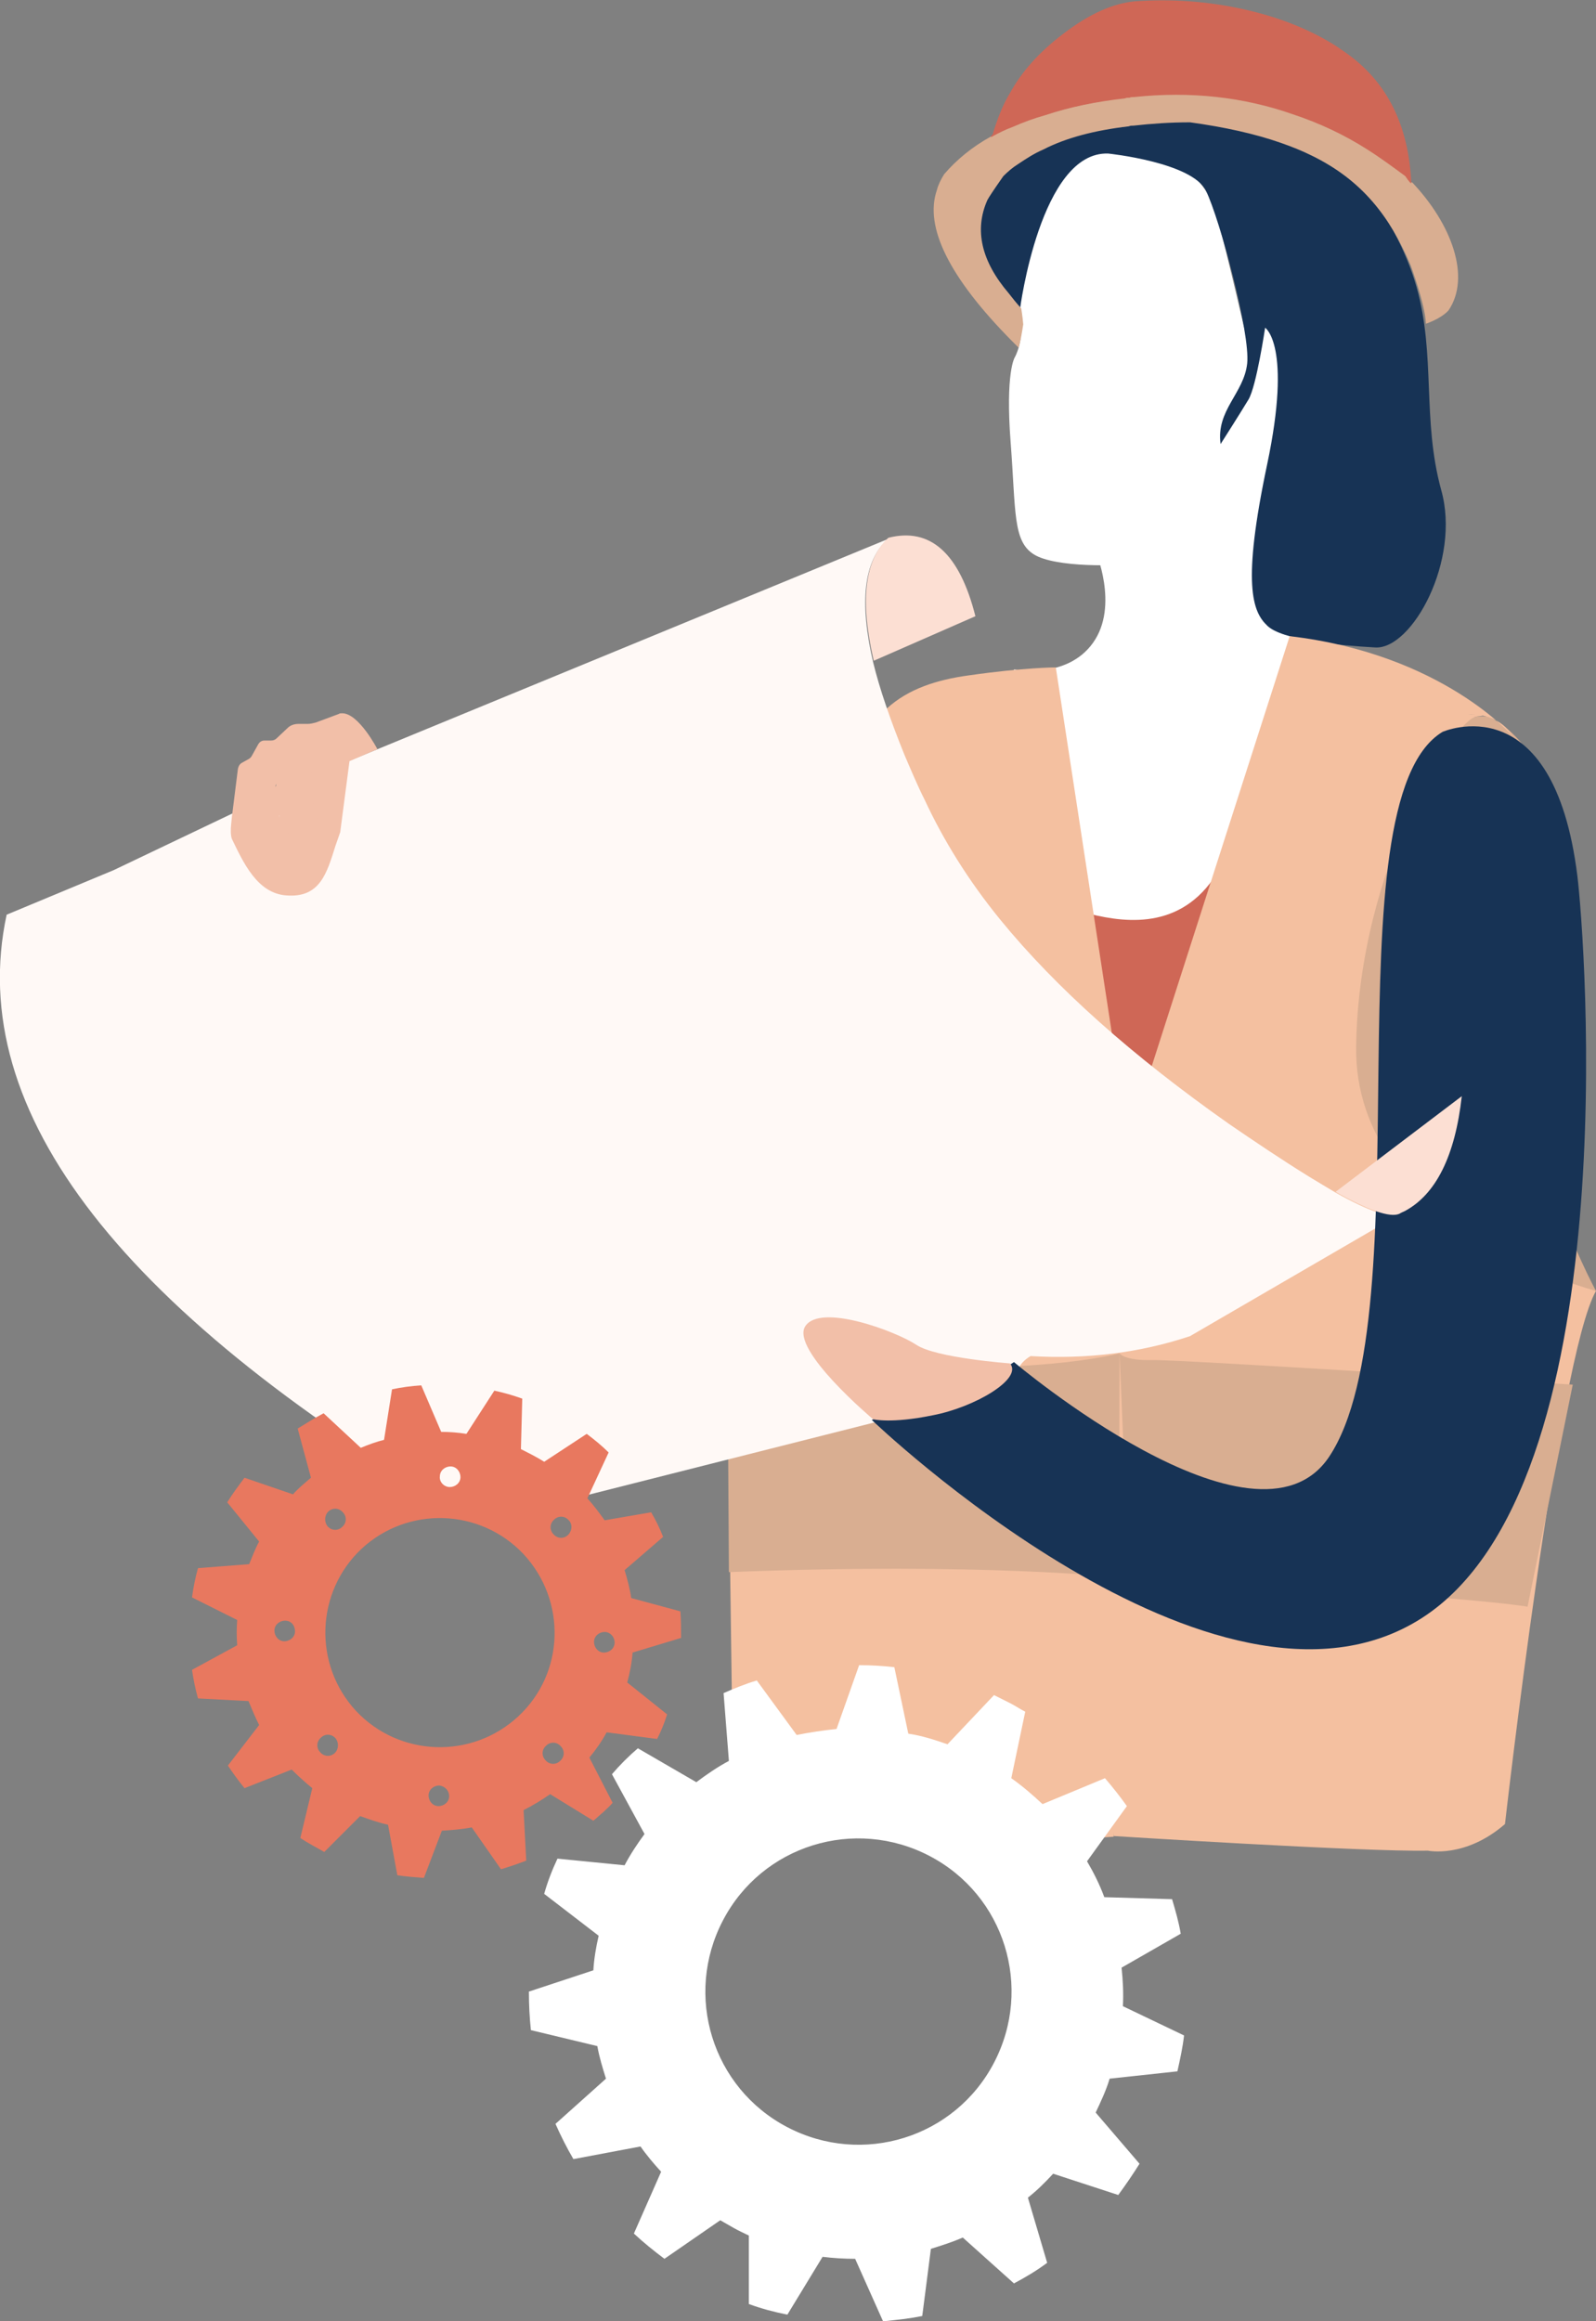
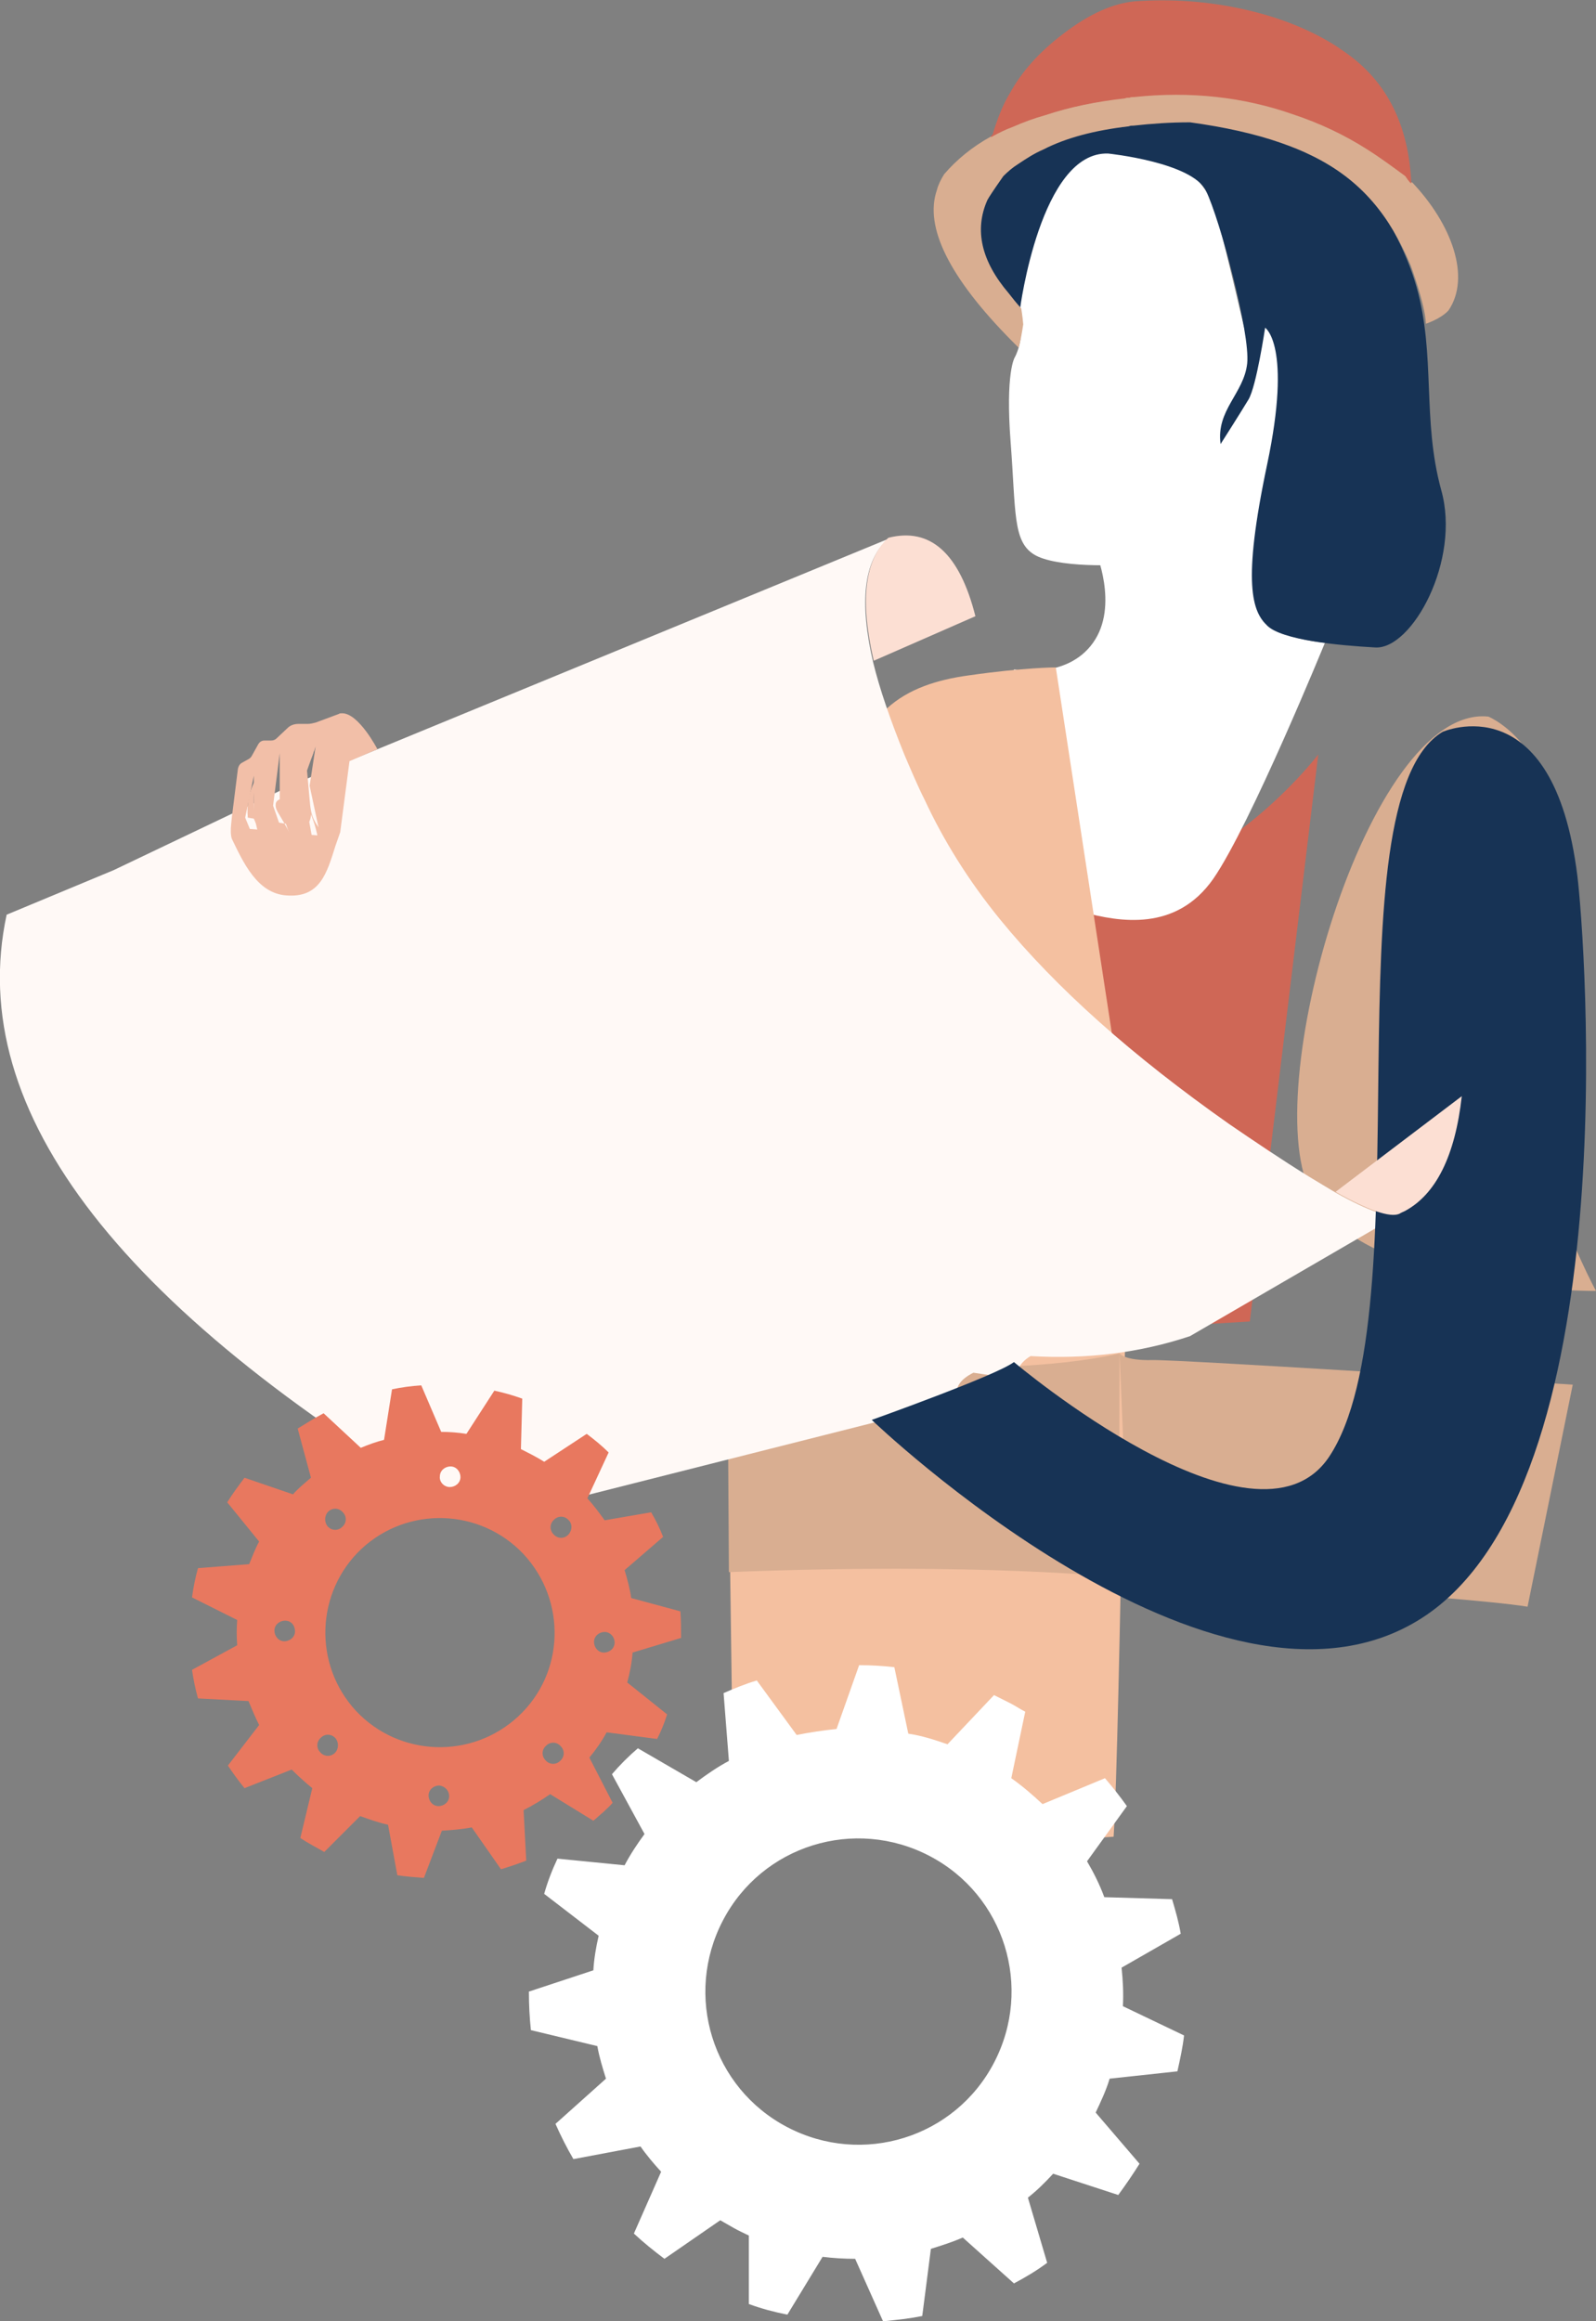
<svg xmlns="http://www.w3.org/2000/svg" version="1.1" id="Layer_1" x="0px" y="0px" viewBox="0 0 240.2 349.2" style="enable-background:new 0 0 240.2 349.2;" xml:space="preserve">
  <rect x="0" y="0" width="240.2" height="349.2" fill="#808080" stroke="none" />
  <style type="text/css">
	.st0{fill:#CF6756;}
	.st1{fill:#FFFFFF;}
	.st2{fill:#173355;}
	.st3{fill:#D9AE91;}
	.st4{fill:#F4C0A0;}
	.st5{fill:#FFF9F6;}
	.st6{fill:#FCDFD3;}
	.st7{fill:#F2BFA8;}
	.st8{fill:#E8785F;}
</style>
  <g>
    <path class="st0" d="M198.4,113.5c0,0-17.9,23.5-39.1,19.4c-21.2-4-21.2-4-21.2-4l1.8,72.7l48.2-2.8L198.4,113.5z" />
    <g>
      <path class="st1" d="M164.8,82.7c0,0,3.7,8.4-0.3,14c-4,5.6-11.9,4-11.9,4s4.7,35,10.3,36.5c5.6,1.5,14.1,3,19.7-5    c5.6-8.1,16.8-35.5,16.8-35.5s-8.3-0.7-9.4-4s-0.3-15.5-0.3-15.5L164.8,82.7z" />
      <path class="st1" d="M176,23.8c0,0-9.8-3.1-12.4-1.6s-7.1,10.8-8.5,14.7c-1.4,3.9-2.4,5.3-1.6,9.8c0.8,4.5-0.8,7.1-0.8,7.1    s-1.4,2.3-0.6,12.7s0.3,14.9,3.5,16.9c3.2,2,12.7,1.8,16,1.3c3.2-0.6,16.1-4.1,17.4-5.7s2.9-15,2.9-15s1.4-1,3.9-2.5    s1.6-12.9-2.5-13.7c-4-0.8-5.4,4.3-5.4,4.3s-3.1-13.5-4.8-19.8C181.4,26.2,176,23.8,176,23.8z" />
      <path class="st2" d="M166.8,23.1c0,0,12.6,1.3,14.7,5.6c2.1,4.3,6.7,21.5,6.2,26s-4.7,7-4,12.1c0,0,3-4.7,4.2-6.7    c1.2-2,2.5-10.8,2.5-10.8s4.1,2.6,0.3,20.6s-2.2,22.1,0,24.2c2.2,2.2,10.8,3,16.3,3.3c5.5,0.3,12.9-13.1,9.9-23.7    c-2.9-10.6-0.8-20.2-3.7-30.5s-13.1-27-31-29.2s-49.8,15.6-28.7,32.6C153.5,46.5,156.6,22.7,166.8,23.1z" />
      <path class="st3" d="M153.3,52.3c-0.9-0.9-0.2-0.2-1-1c-9.5-9.6-13.2-17.2-11.3-22.7c0.2-0.8,0.6-1.6,1.1-2.4    c1.9-2.2,4.2-4.1,7.1-5.7c0.1,0,0.2,0,0.3-0.1c0.9-0.5,1.9-1,3-1.4c1.6-0.7,3.2-1.3,5-1.8c3.5-1.1,7.5-2,11.9-2.5    c0.2,0,0.4,0,0.7-0.1c0.2,0,0.4,0,0.7-0.1c8.5-0.9,16.5,0,23.9,2.6c3.9,1.3,7.6,3,11.2,5.3c1.9,1.2,3.8,2.5,5.7,4    c0.6,0.9,0.9,1.2,0.9,1c6,6.3,8.9,14.3,5.5,19.3c-1.2,1.3-3.4,2-3.4,2c-0.1-2.9-2.3-8.8-2.3-8.8c-3.1-7.3-7.3-12.8-14.9-16.5    c-1.4-0.7-2.9-1.3-4.6-1.9c-4-1.4-8.6-2.4-13.7-3.1c-3,0-5.8,0.2-8.5,0.5c-0.3,0-0.5,0-0.7,0.1c-5.1,0.6-9.4,1.7-12.9,3.5    c-1.4,0.6-2.6,1.4-3.8,2.2c-0.8,0.5-1.5,1.1-2.2,1.8c-1.4,2-2.2,3.2-2.4,3.6c-2,4.5-0.9,9.2,3.2,14c0.7,0.9,1.1,1.4,1.9,2.3    c0,0,0.2,1.2,0.3,2.4C153.8,50.1,153.5,51.8,153.3,52.3z" />
      <path class="st0" d="M149.4,20.2c0.7-2.3,1.5-4.4,2.6-6.2c1.7-3.1,4.3-6.1,8-8.9c3.9-3,7.5-4.6,10.8-4.9c5.5-0.4,11,0,16.4,1.2    c5.4,1.2,10.1,3.1,14,5.6l1.3,0.9c6.3,4.4,9.5,11,9.9,19.6c0,0.2-0.3-0.1-0.9-1c-1.9-1.4-3.8-2.8-5.7-4c-3.6-2.3-7.3-4-11.2-5.3    c-7.4-2.6-15.4-3.5-23.9-2.6c-0.3,0-0.5,0-0.7,0.1c-0.3,0-0.5,0-0.7,0.1c-4.4,0.5-8.3,1.3-11.9,2.5c-1.8,0.5-3.4,1.1-5,1.8    c-1.1,0.4-2.1,0.9-3,1.4c-0.1,0.1-0.2,0.1-0.3,0.1C149.2,20.4,149.3,20.3,149.4,20.2z" />
    </g>
    <path class="st4" d="M130.2,155.5c0,17.4-20.9,38.6-20.9,38.6s1,71.1,1,73c0,1.9,4.3,6,4.3,6c16.1,6.1,53,3.2,53,3.2   c0.9-13.3,2.2-104.8,2.2-104.8l-10.9-71.1c0,0-4.7,0-13.1,1.2c-9.5,1.3-17.3,5.4-18.3,19.8S130.2,155.5,130.2,155.5z" />
    <path class="st3" d="M224,107.8c0,0,13.8,5.5,9.6,30.3s-2.3,31.9,0.2,40.5c2.5,8.5,6.4,15.6,6.4,15.6s-34.2,0.3-42.7-14.4   S205.8,105.9,224,107.8z" />
-     <path class="st4" d="M169.8,171.4c0,0-4.8,67.1-2.2,104.8c0,0,37.8,2.4,47.3,2.2c0,0,5.6,1.2,11.6-4c0,0,8-70.3,13.7-80.2   c0,0-36.5-9.5-36.1-36.8s14.9-49.2,18.1-49.6c3.2-0.4-1.2-0.3-1.2-0.3s4.4-0.5,6.7,3.3c0,0-10.6-12.4-33.6-15.1" />
    <path class="st3" d="M109.5,204.3c0,0,39.8,3.8,59-0.7l-0.1,33.7c0,0-20.6-2.3-58.7-0.8L109.5,204.3z" />
    <path class="st3" d="M169.9,237.2c0,0,49.4,2.8,60,4.5l6.8-33.4c0,0-59.1-3.8-63.3-3.7c-4.2,0.1-4.9-1-4.9-1L169.9,237.2z" />
    <path class="st5" d="M17.1,130.9L1,137.6c-6.4,29.7,17.4,60.2,71.2,91.4l43.5-11l28.5-7.2c-0.7-1.8,0.1-3.2,2.3-4.3l3.3,0.5   l3.2,0.5c-0.1-1.4,0.6-2.6,2.1-3.5c8.5,0.5,16.5-0.5,24-3l31.5-18.3c-1.4,0.6-4.6-0.5-9.6-3.3c-1.2-0.7-2.5-1.5-4-2.4   c-4.2-2.6-8.2-5.3-12-7.9c-14.5-10.2-26-20.4-34.5-30.8c-4.8-5.9-8.5-11.9-11.3-17.9c-1.2-2.4-2.2-4.8-3.1-6.9   c-2.1-5.2-3.7-9.8-4.7-13.9c-2.1-9.1-1.4-15.2,2.2-18.5l-84.3,34.7l-6.2,2.7L17.1,130.9z" />
    <g>
      <path class="st2" d="M217.1,110.1c0,0,16.7-7.4,20.3,21.7c1.1,8.9,7.6,91.7-23.4,111.6s-82.8-29.8-82.8-29.8s18.8-6.7,21.4-8.7    c0,0,36.3,30.7,47.4,14.3C214.5,197.6,199.7,120.6,217.1,110.1z" />
    </g>
    <path class="st6" d="M211.4,182.2c4.7-2.5,7.6-8.3,8.6-17.3l-19,14.4c5,2.8,8.2,3.9,9.6,3.3C210.9,182.4,211.2,182.3,211.4,182.2    M146.8,92.7c-2.4-9.5-6.8-13.4-13.1-11.8c-3.6,3.3-4.3,9.5-2.2,18.5L146.8,92.7z" />
    <g>
      <path class="st7" d="M46,124.4c0.5-0.5,0.8-1.2,0.8-1.9c0.6,1.5,1,3,1.2,4.6c0.6-0.4,0.6-1.2,0.4-1.8c-0.2-0.6-0.7-1.1-1-1.7    c-0.6-1-0.7-2.2-0.8-3.3c-0.2-2.2-0.4-4.4-0.6-6.7c0-0.2,0-0.5,0.2-0.6c0.2,0,0.4,0.2,0.6,0.3c0.4,0.1,0.6-0.5,0.6-0.9    c-0.3,1.3-0.9,2.6-1.7,3.6c-0.4,0.5-1.1,1.1-1.7,0.8c-0.8-0.4-0.7-1.8-1.5-2.1c-0.5,1.7,0.3,3.4,0.8,5.1c0.5,1.9,0.5,3.9,0.4,5.8    c-0.2-1.6-0.4-3.2-0.8-4.8c0-0.2-0.1-0.3-0.2-0.4c-0.3-0.4-1.1-0.1-1.2,0.5s0.2,1.1,0.5,1.6c1.7,2.8,3.1,5.7,4.1,8.8    c-1.3-0.3-2.5-0.7-3.8-1c-0.1,0.3-0.2,0.5-0.2,0.8c0,0.3,0.2,0.5,0.5,0.6c-0.5,0-0.9-0.4-1.2-0.9c-2.7-3.9-3.8-8.9-2.9-13.6    c-1,1.8-1.4,3.8-1.2,5.8" />
      <g>
-         <path class="st7" d="M46.6,126.6c0.7-1,0.9-1.6,1.2-2.8c-0.6,0.2-1.1,0.4-1.7,0.5c0.5,1.1,0.8,2.3,0.9,3.6     c0.1,0.5,0.8,2.7,1.6,1.4c1.1-1.8,1.2-3.7,0.5-5.7c-0.5-1.4-1.2-2.4-1.5-3.9c-0.3-1.7-0.7-4-0.5-5.7c-0.2,0.6-0.5,1.2-0.7,1.8     c-0.1-0.2-0.1-0.2,0.2,0.1c0.2,0.1,0.4,0.1,0.6,0c0.9-0.5,1-1.1,1.2-2.1c0.3-1.5-1.1-5.6-1.9-2.5c0,1.3-0.6,2-1.6,2.3     c-0.6,0.7-1,0.6-1.2-0.2c-0.2-0.1-0.8-0.8-1-1c-0.8-0.7-1.3,1.5-1.3,1.8c-0.4,3.9,1.2,7.6,1.2,11.6c0.7-0.2,1.4-0.5,2.1-0.7     c-0.1-1-1.1-10.2-3.8-6.1c-0.7,1.1-0.6,3-0.2,4.2c0.9,3.3,3.4,6.3,4.5,9.5c0.3-1.3,0.6-2.5,0.8-3.8c-1.3-0.3-2.5-0.7-3.8-1     c-0.5-0.1-0.8,1-0.9,1.3c-0.4,1.6-0.6,4.1,1,5c0.2-1.6,0.3-3.2,0.5-4.8c-3.6-1.4-3.8-8.4-3.3-11.4c0.1-0.9-0.8-4.6-1.9-2.4     c-1.1,2.4-1.5,4.8-1.4,7.5c0.1,2.9,2.3,2.9,2.2-0.1c-0.1-1.5,0.2-2.8,0.9-4c-0.6-0.8-1.2-1.6-1.9-2.4c-0.5,3.4-0.4,6.8,0.5,10.1     c0.7,2.3,1.9,6.4,4.4,7.3c1.6,0.6,1.7-4.1,0.5-4.8c0,0,0,0,0,0.1c0.1,1,0.2,2,0.2,3c0.1-0.3,0.1-0.5,0.2-0.8     c-0.3,0.4-0.6,0.8-0.9,1.3c1.3,0.3,2.5,0.7,3.8,1c1.2,0.3,1-3.3,0.8-3.8c-0.6-1.7-1.2-3.4-2-5c-0.6-1.4-2.3-3.3-2.5-4.8     c-0.1,0.9-0.3,1.9-0.4,2.8c0-0.7,0.1-0.4,0.2,0.9c0.1,0.8,0.2,1.6,0.3,2.4c0.3,2.9,2.1,1.5,2.1-0.7c0-1.7,0-3.4-0.2-5.1     c-0.2-1.6-1.2-3.6-1-5.2c-0.4,0.6-0.9,1.2-1.3,1.8c1.2,0.9,0.9,2.8,3,2c1.8-0.7,2.7-3.8,3.1-5.5c-0.6-0.8-1.3-1.6-1.9-2.5     c0.4-0.3,0.4-0.5,0-0.5c-0.2-0.1-0.4-0.1-0.6,0c-1.6,1.6-0.9,4.3-0.7,6.3c0.2,1.9,0.2,3.8,0.6,5.7c0.3,1.4,1.5,3,1.7,4.3     c0.1-0.9,0.3-1.9,0.4-2.8c-0.2,0.3-0.3,0.5-0.5,0.8c0.5,0.5,1.1,1,1.6,1.4c-0.3-2-0.8-3.9-1.5-5.7c-0.5-1.4-1.5-0.4-1.7,0.5     c-0.2,0.3-0.3,0.7-0.5,1C44.6,123.5,45.5,128.2,46.6,126.6L46.6,126.6z" />
-       </g>
+         </g>
    </g>
    <path class="st7" d="M34.9,126.2c1.7,3.5,3.8,8.2,8.2,8.5c5.1,0.4,6.1-3.4,7.4-7.5c0.1-0.3,0.6-1.7,0.7-2l1.4-10.7l4.2-1.8   c0,0-2.8-5.4-5.3-5.4c-0.2,0-0.4,0-0.5,0.1l-3.5,1.3c-0.4,0.1-0.8,0.2-1.2,0.2h-1.4c-0.6,0-1.2,0.2-1.6,0.6l-1.7,1.6   c-0.2,0.2-0.5,0.3-0.8,0.3h-1c-0.4,0-0.7,0.2-0.9,0.5l-1,1.8c-0.1,0.2-0.3,0.4-0.5,0.5l-0.9,0.5c-0.4,0.2-0.6,0.5-0.7,1l-0.9,7.2   l-0.1,1C34.7,124.7,34.7,125.7,34.9,126.2z M38.1,122.9l0.8,1.9l-1.3-0.1l-0.7-1.7l1.3-6.3V122.9z M42.1,121.2l1.4,4.1l-1-0.1   l-1.4-4l1-7.9V121.2z M47.5,112.3l-0.9,5.9l1.6,7.5l-1.3-0.1l-1.4-7.7L47.5,112.3z" />
-     <path class="st7" d="M152,205.1c0,0-11.1-0.8-14.1-2.8c-3-2-14.4-6.3-16.7-2.8c-2.3,3.5,10.2,14,10.2,14s2.7,0.7,9-0.6   C146.7,211.7,154,207.4,152,205.1z" />
  </g>
  <g>
    <path class="st1" d="M96.4,322.9c0.9,1.3,2,2.6,3.1,3.8l-4.1,9.3c1.5,1.4,3,2.6,4.6,3.8l8.4-5.8c0.7,0.4,1.4,0.8,2.1,1.2   c0.7,0.4,1.4,0.7,2.2,1.1l0,10.3c1.9,0.7,3.8,1.2,5.8,1.6l5.3-8.7c1.6,0.2,3.3,0.3,4.9,0.3l4.2,9.4c2-0.2,4-0.4,5.9-0.8l1.3-10.1   c1.6-0.5,3.2-1,4.8-1.7l7.7,6.9c1.7-0.9,3.4-1.9,5-3.1l-2.9-9.8c1.4-1.1,2.6-2.3,3.8-3.6l9.8,3.2c1.1-1.5,2.2-3.1,3.2-4.7l-6.6-7.7   c0.8-1.7,1.6-3.4,2.1-5.1l10.2-1.1c0.4-1.8,0.8-3.6,1-5.4l-9.2-4.4c0.1-2,0-3.9-0.2-5.8l8.9-5.1c-0.3-1.8-0.8-3.5-1.3-5.2   l-10.2-0.3c-0.7-1.9-1.6-3.7-2.6-5.4l6-8.3c-1-1.4-2.1-2.8-3.3-4.2l-9.4,3.9c-1.5-1.4-3-2.7-4.7-3.9l2.1-10   c-0.8-0.4-1.5-0.9-2.3-1.3c-0.8-0.4-1.6-0.8-2.4-1.2l-7,7.4c-2-0.7-3.9-1.3-5.9-1.6l-2.1-10c-1.8-0.2-3.5-0.3-5.3-0.3l-3.4,9.6   c-2,0.2-4,0.5-6,0.9l-6-8.2c-1.7,0.5-3.4,1.2-5,1.9l0.8,10.2c-1.7,0.9-3.3,2-4.9,3.2L96,263c-1.4,1.2-2.7,2.5-3.9,3.9l4.9,9   c-1.1,1.5-2.1,3-3,4.7l-10.1-1c-0.8,1.7-1.5,3.5-2,5.3l8.2,6.3c-0.4,1.7-0.7,3.5-0.8,5.2l-9.7,3.2c0,2,0.1,3.9,0.3,5.8l10,2.4   c0.3,1.7,0.8,3.3,1.3,4.9l-7.6,6.8c0.8,1.8,1.7,3.6,2.7,5.3L96.4,322.9z M108.8,288.9c5.9-11.3,19.8-15.6,31.1-9.7   c11.3,5.9,15.6,19.8,9.7,31.1c-5.9,11.3-19.8,15.6-31.1,9.7C107.2,314.1,102.9,300.2,108.8,288.9z" />
  </g>
  <g>
    <path class="st8" d="M91,228.7c-0.8-1.1-1.6-2.2-2.6-3.3l3.2-6.9c-1-1-2.1-1.9-3.3-2.8l-6.4,4.2c-1.1-0.7-2.3-1.3-3.5-1.9l0.2-7.6   c-1.4-0.5-2.8-0.9-4.2-1.2l-4.2,6.5c-1.3-0.2-2.5-0.3-3.8-0.3l-3-7c-1.5,0.1-3,0.3-4.4,0.6l-1.2,7.6c-1.2,0.3-2.3,0.7-3.5,1.2   l-5.6-5.2c-1.3,0.7-2.6,1.5-3.9,2.3l2,7.4c-0.5,0.4-0.9,0.8-1.4,1.2c-0.4,0.4-0.9,0.8-1.3,1.3l-7.3-2.5c-0.9,1.2-1.8,2.4-2.6,3.7   l4.8,5.9c-0.6,1.1-1,2.2-1.5,3.4l-7.7,0.6c-0.4,1.4-0.7,2.9-0.9,4.4l6.8,3.4c-0.1,1.3-0.1,2.5,0,3.8l-6.8,3.7   c0.2,1.4,0.5,2.9,0.9,4.3l7.6,0.4c0.5,1.2,1,2.4,1.6,3.6l-4.7,6.1c0.8,1.2,1.6,2.3,2.5,3.4l7.1-2.8c1,1,2,1.9,3.1,2.8l-1.8,7.5   c1.2,0.8,2.4,1.4,3.6,2.1l5.4-5.4c1.4,0.5,2.8,1,4.2,1.3l1.4,7.6c1.3,0.2,2.7,0.3,4,0.4l2.7-7.1c1.5-0.1,3-0.2,4.5-0.5l4.4,6.3   c1.3-0.4,2.5-0.8,3.8-1.3l-0.4-7.6c1.4-0.7,2.7-1.5,4-2.4l6.5,4c0.5-0.4,1-0.9,1.5-1.3c0.5-0.5,1-0.9,1.4-1.4l-3.5-6.8   c1-1.2,1.9-2.5,2.6-3.8l7.6,1c0.6-1.2,1.1-2.4,1.5-3.7l-6-4.8c0.4-1.5,0.7-3,0.8-4.5l7.3-2.2c0-1.3,0-2.7-0.1-4l-7.4-2   c-0.2-1.4-0.6-2.9-1-4.2l5.8-5c-0.5-1.3-1.1-2.5-1.8-3.7L91,228.7z M50.4,263.7c-0.6,0.6-1.6,0.6-2.2-0.1c-0.6-0.6-0.6-1.6,0.1-2.2   c0.6-0.6,1.6-0.6,2.2,0.1C51,262.1,51,263.1,50.4,263.7z M44.4,245.4c0,0.9-0.8,1.5-1.6,1.5c-0.9,0-1.5-0.8-1.5-1.6   c0-0.9,0.8-1.5,1.6-1.5C43.8,243.8,44.4,244.5,44.4,245.4z M66.2,222.1c0-0.9,0.8-1.5,1.6-1.5c0.9,0,1.5,0.8,1.5,1.6   c0,0.9-0.8,1.5-1.6,1.5C66.8,223.7,66.1,222.9,66.2,222.1z M49.4,227.4c0.6-0.6,1.6-0.6,2.2,0.1c0.6,0.6,0.6,1.6-0.1,2.2   c-0.6,0.6-1.6,0.6-2.2-0.1C48.8,229,48.8,228,49.4,227.4z M67.6,270.2c0,0.9-0.8,1.5-1.6,1.5c-0.9,0-1.5-0.8-1.5-1.6   c0-0.9,0.8-1.5,1.6-1.5C67,268.7,67.6,269.4,67.6,270.2z M84.3,264.9c-0.6,0.6-1.6,0.6-2.2-0.1c-0.6-0.6-0.6-1.6,0.1-2.2   c0.6-0.6,1.6-0.6,2.2,0.1C85,263.3,85,264.3,84.3,264.9z M78,258.2c-7,6.5-17.9,6.1-24.4-0.8c-6.5-7-6.1-17.9,0.8-24.4   c7-6.5,17.9-6.1,24.4,0.8C85.3,240.8,85,251.7,78,258.2z M92.5,247.1c0,0.9-0.8,1.5-1.6,1.5c-0.9,0-1.5-0.8-1.5-1.6   c0-0.9,0.8-1.5,1.6-1.5C91.8,245.5,92.5,246.2,92.5,247.1z M85.5,230.9c-0.6,0.6-1.6,0.6-2.2-0.1c-0.6-0.6-0.6-1.6,0.1-2.2   c0.6-0.6,1.6-0.6,2.2,0.1C86.2,229.3,86.1,230.3,85.5,230.9z" />
  </g>
</svg>